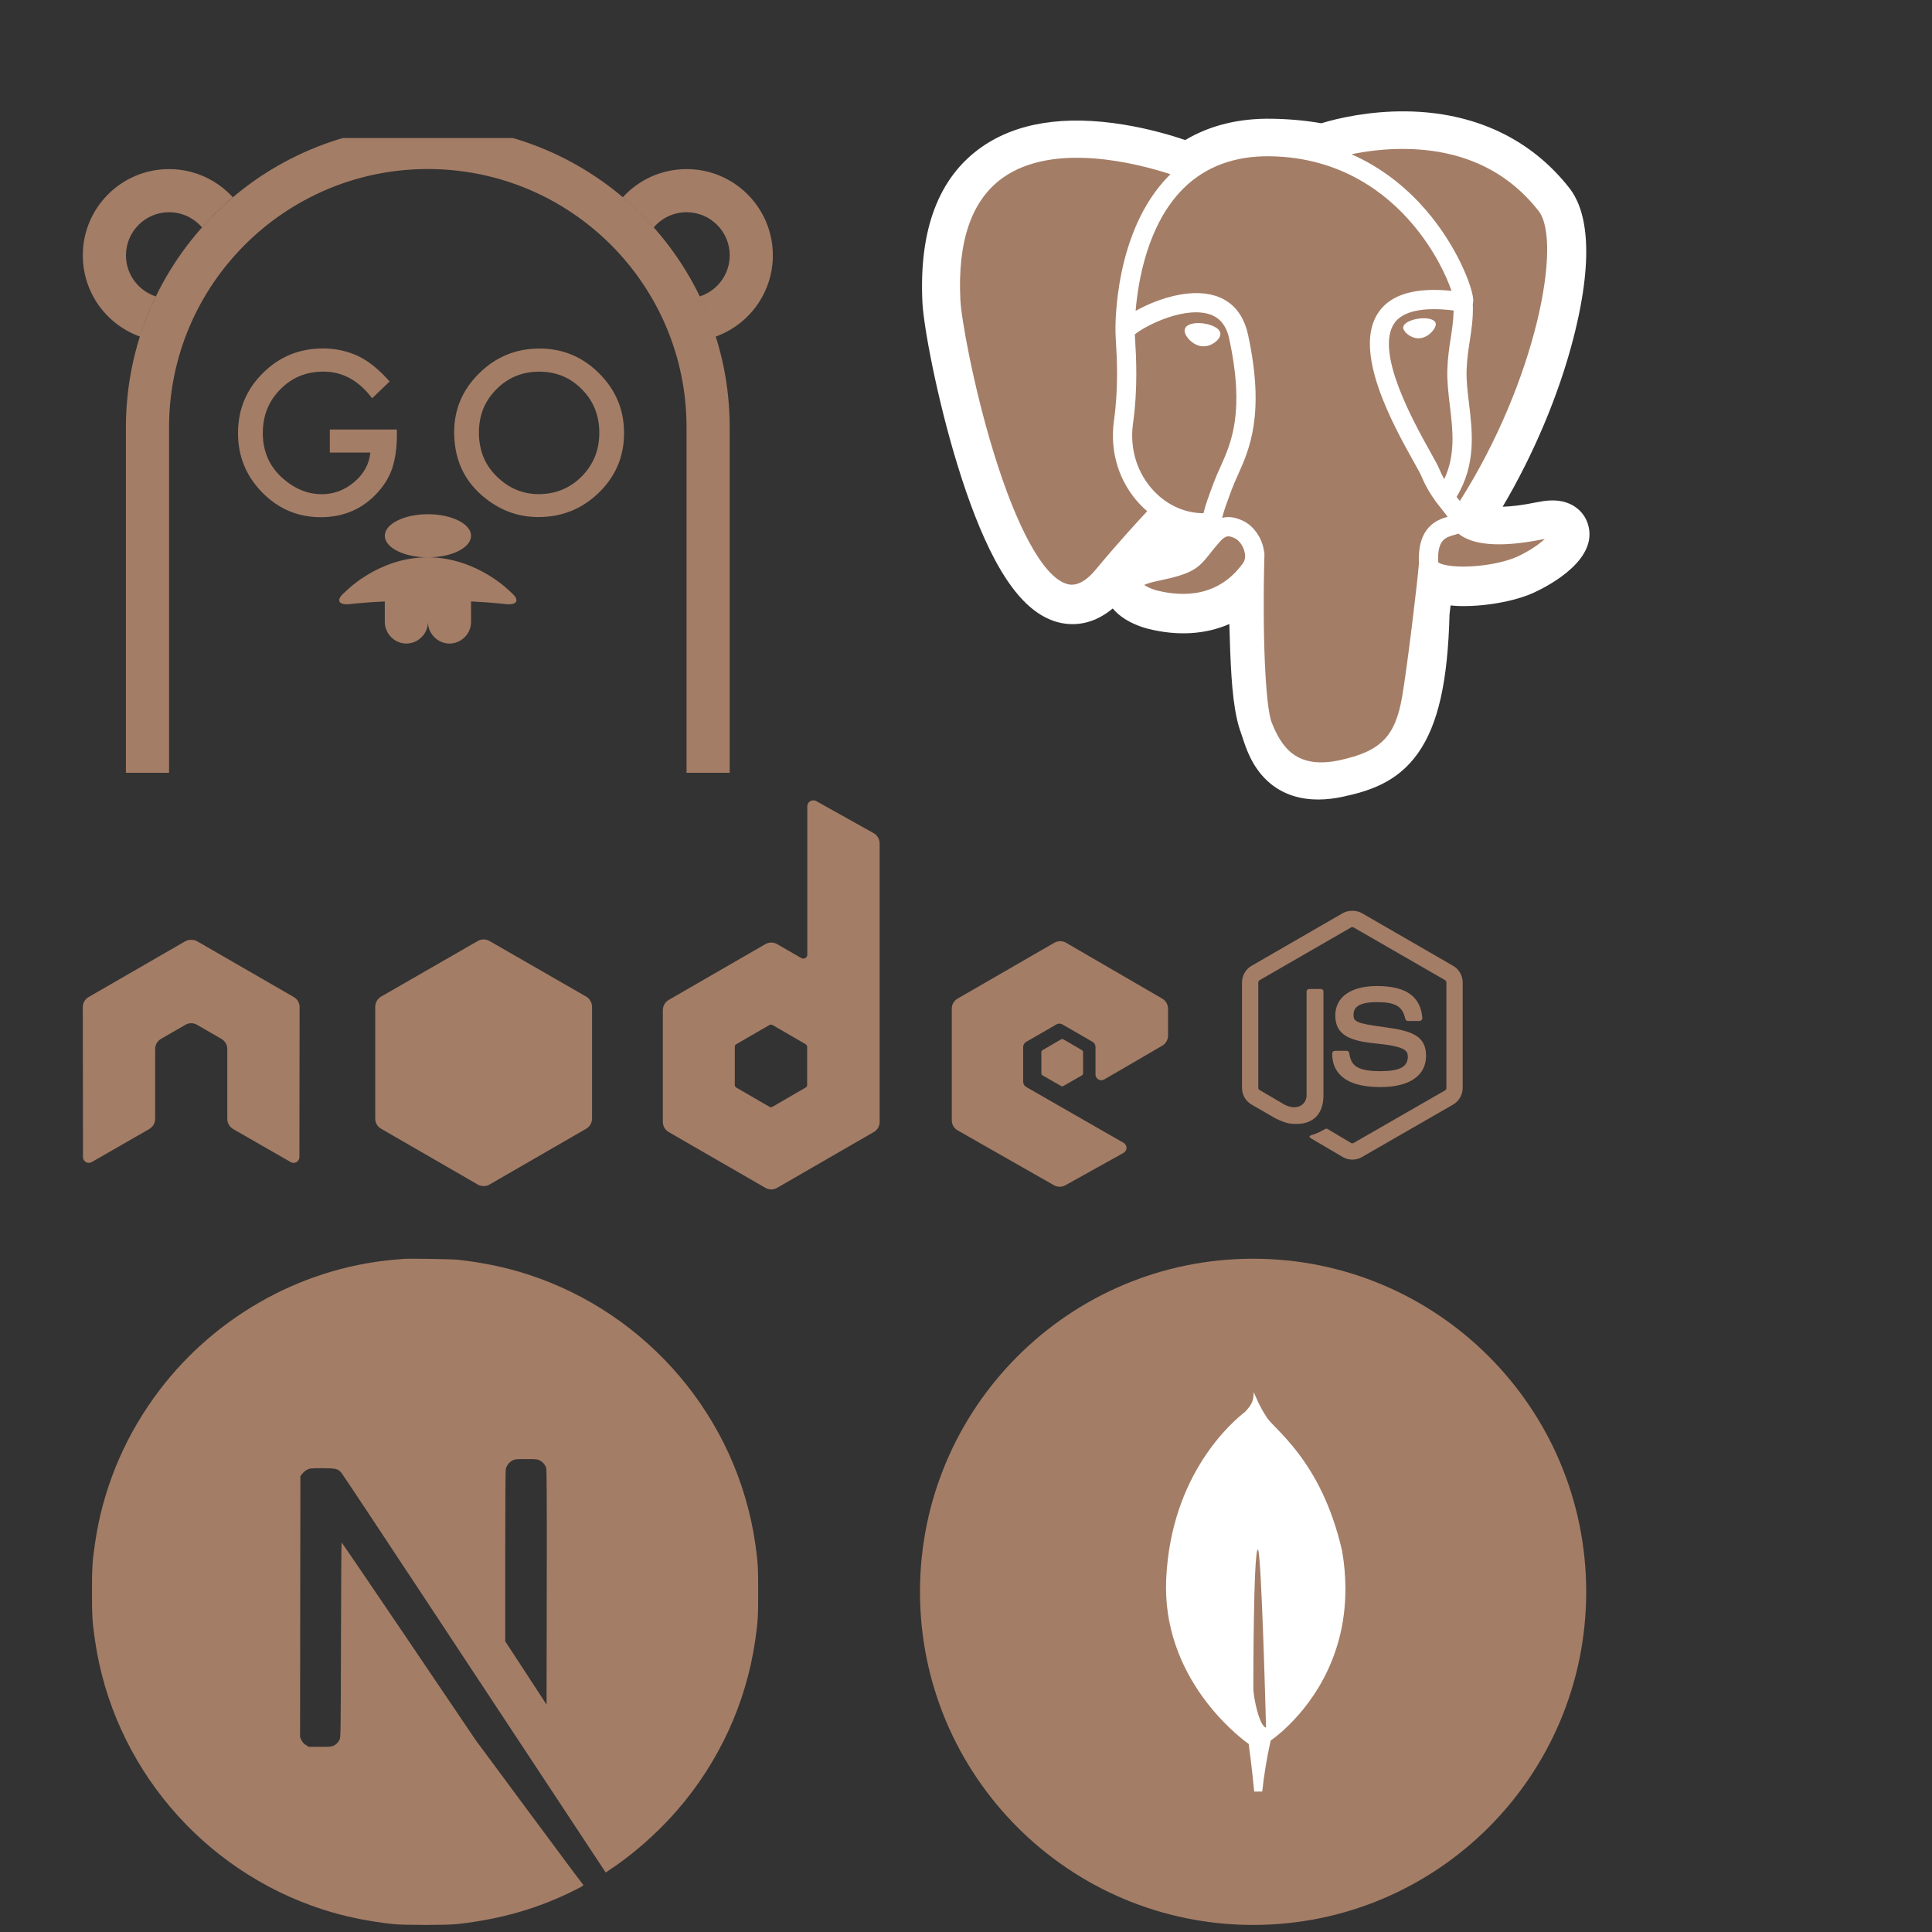
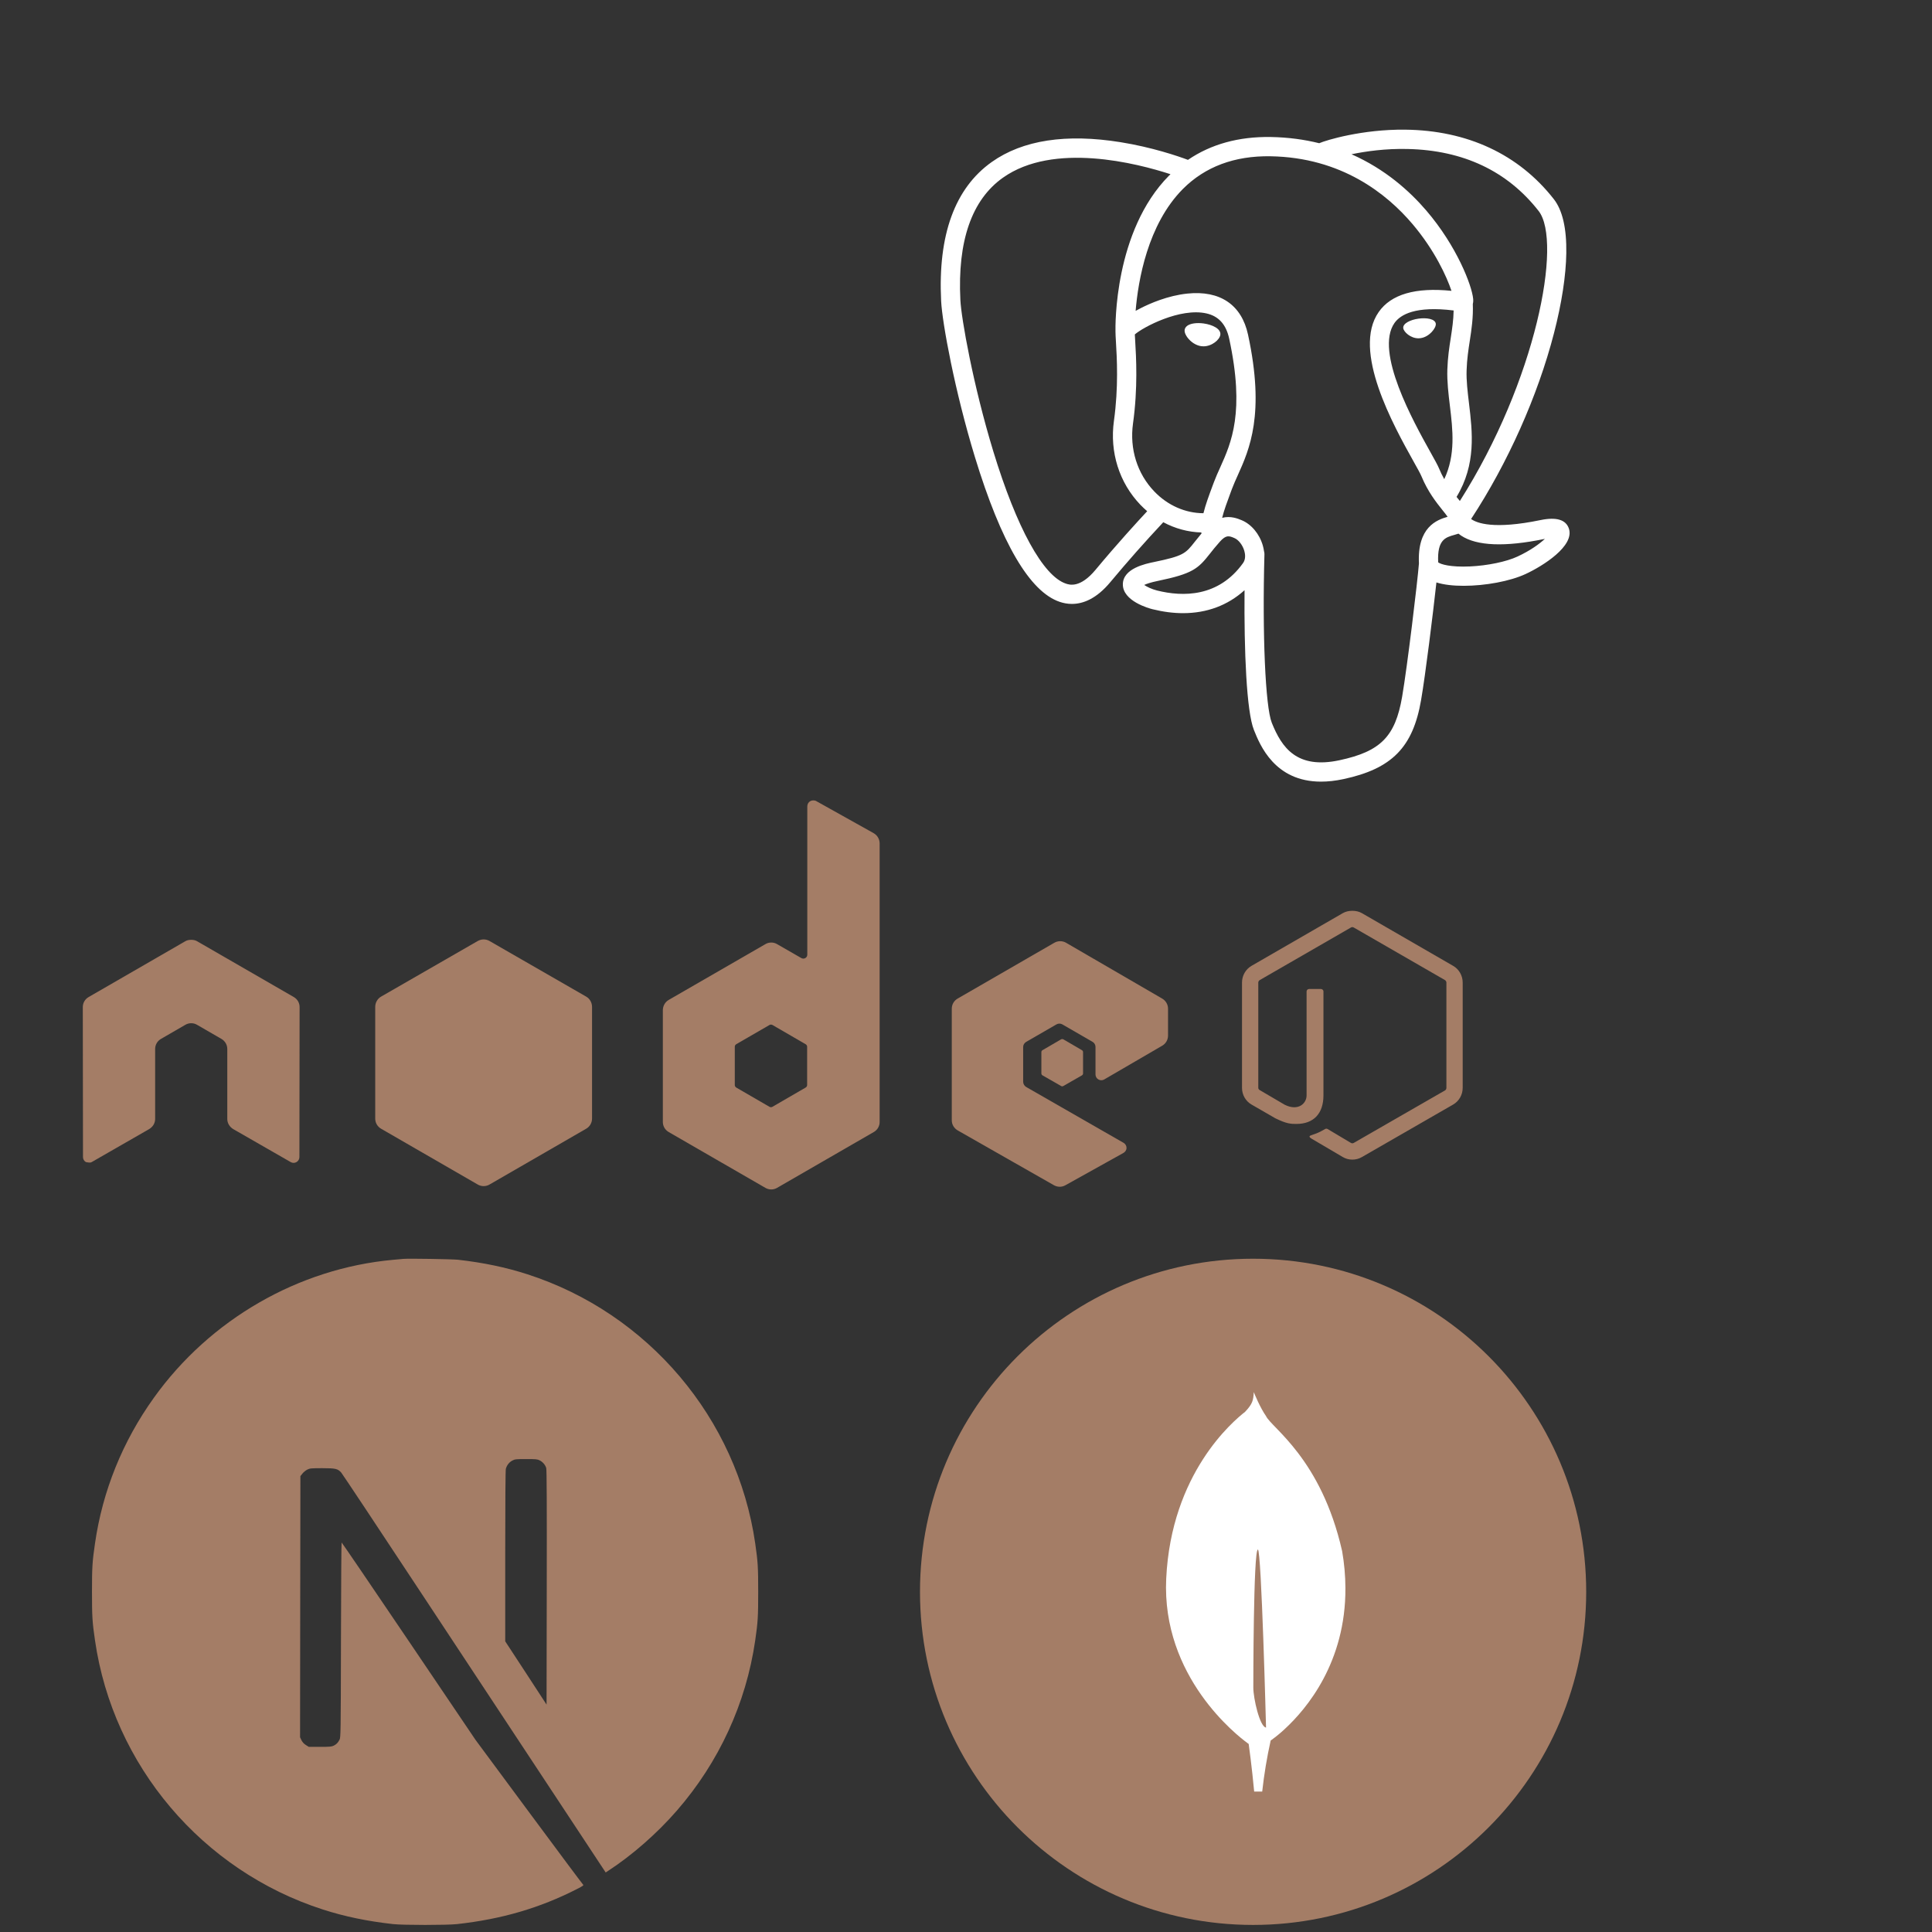
<svg xmlns="http://www.w3.org/2000/svg" width="70" height="70" viewBox="0 0 70 70" fill="none">
  <rect x="0" y="0" width="70" height="70" fill="#333333" stroke="none" />
  <path d="M14.612 45.612C14.56 45.617 14.395 45.634 14.246 45.645C10.818 45.955 7.606 47.804 5.573 50.647C4.44 52.228 3.716 54.021 3.442 55.92C3.345 56.583 3.333 56.778 3.333 57.677C3.333 58.576 3.345 58.772 3.442 59.435C4.098 63.967 7.323 67.775 11.698 69.185C12.481 69.438 13.307 69.61 14.246 69.714C14.612 69.754 16.193 69.754 16.558 69.714C18.18 69.534 19.553 69.133 20.907 68.442C21.115 68.336 21.155 68.308 21.127 68.284C21.108 68.27 20.223 67.083 19.161 65.649L17.231 63.042L14.812 59.463C13.482 57.496 12.387 55.887 12.377 55.887C12.368 55.884 12.358 57.474 12.354 59.416C12.347 62.816 12.344 62.952 12.302 63.033C12.241 63.148 12.193 63.195 12.094 63.247C12.019 63.285 11.953 63.292 11.596 63.292H11.188L11.08 63.224C11.009 63.179 10.957 63.12 10.922 63.051L10.872 62.945L10.877 58.215L10.884 53.483L10.957 53.391C10.995 53.341 11.075 53.277 11.132 53.247C11.228 53.2 11.266 53.195 11.674 53.195C12.156 53.195 12.236 53.214 12.361 53.351C12.396 53.388 13.706 55.361 15.273 57.736C16.839 60.112 18.982 63.356 20.034 64.948L21.945 67.843L22.042 67.779C22.898 67.222 23.805 66.43 24.522 65.604C26.049 63.851 27.032 61.714 27.363 59.435C27.459 58.772 27.471 58.576 27.471 57.677C27.471 56.778 27.459 56.583 27.363 55.92C26.707 51.388 23.481 47.58 19.107 46.169C18.335 45.919 17.514 45.747 16.594 45.643C16.367 45.62 14.808 45.594 14.612 45.612ZM19.553 52.912C19.666 52.968 19.758 53.077 19.791 53.19C19.81 53.252 19.815 54.563 19.81 57.519L19.803 61.761L19.055 60.614L18.305 59.468V56.385C18.305 54.391 18.314 53.27 18.328 53.216C18.366 53.084 18.448 52.98 18.562 52.919C18.658 52.869 18.694 52.865 19.064 52.865C19.413 52.865 19.475 52.869 19.553 52.912Z" fill="#A47D66" />
  <g clip-path="url(#clip0_1329_1377)">
    <path d="M45.402 69.744C52.068 69.744 57.471 64.34 57.471 57.675C57.471 51.009 52.068 45.606 45.402 45.606C38.737 45.606 33.333 51.009 33.333 57.675C33.333 64.34 38.737 69.744 45.402 69.744Z" fill="#A47D66" />
    <path d="M48.628 56.2C47.866 52.836 46.064 51.73 45.87 51.307C45.658 51.009 45.443 50.478 45.443 50.478C45.44 50.47 45.434 50.454 45.428 50.438C45.406 50.737 45.394 50.852 45.112 51.153C44.676 51.494 42.436 53.373 42.254 57.196C42.084 60.761 44.829 62.885 45.2 63.156L45.242 63.186V63.183C45.245 63.201 45.36 64.032 45.441 64.912H45.732C45.801 64.29 45.903 63.672 46.039 63.061L46.062 63.046C46.228 62.926 46.387 62.797 46.536 62.658L46.553 62.642C47.343 61.913 48.761 60.227 48.747 57.538C48.745 57.09 48.705 56.642 48.628 56.2ZM45.41 61.143C45.41 61.143 45.41 56.143 45.576 56.144C45.704 56.144 45.871 62.593 45.871 62.593C45.642 62.566 45.41 61.532 45.41 61.143Z" fill="white" />
  </g>
  <g clip-path="url(#clip1_1329_1377)">
-     <path d="M57.527 18.97C57.382 18.53 57.001 18.224 56.509 18.15C56.276 18.115 56.011 18.13 55.696 18.195C55.147 18.308 54.74 18.351 54.444 18.36C55.565 16.467 56.476 14.309 57.001 12.277C57.849 8.992 57.396 7.496 56.866 6.819C55.464 5.027 53.418 4.065 50.95 4.035C49.633 4.019 48.478 4.279 47.875 4.466C47.313 4.367 46.71 4.312 46.076 4.302C44.889 4.283 43.84 4.541 42.944 5.073C42.448 4.906 41.651 4.669 40.732 4.518C38.569 4.163 36.825 4.44 35.55 5.34C34.006 6.431 33.29 8.326 33.422 10.973C33.465 11.813 33.935 14.37 34.675 16.795C35.1 18.189 35.554 19.346 36.023 20.235C36.688 21.496 37.4 22.239 38.2 22.506C38.648 22.655 39.462 22.759 40.318 22.046C40.426 22.178 40.571 22.308 40.763 22.43C41.007 22.583 41.306 22.709 41.604 22.784C42.678 23.052 43.684 22.985 44.542 22.609C44.547 22.761 44.551 22.907 44.555 23.033C44.56 23.237 44.566 23.438 44.574 23.625C44.624 24.891 44.711 25.876 44.966 26.565C44.98 26.603 44.999 26.661 45.019 26.722C45.146 27.112 45.359 27.765 45.901 28.276C46.462 28.806 47.141 28.968 47.762 28.968C48.074 28.968 48.371 28.927 48.632 28.872C49.562 28.672 50.618 28.369 51.382 27.281C52.105 26.252 52.456 24.703 52.519 22.263C52.528 22.194 52.535 22.128 52.542 22.065L52.558 21.936L52.728 21.951L52.772 21.954C53.719 21.997 54.877 21.796 55.588 21.466C56.15 21.205 57.951 20.254 57.527 18.97Z" fill="white" />
-     <path d="M55.908 19.22C53.092 19.801 52.898 18.848 52.898 18.848C55.871 14.435 57.114 8.835 56.042 7.464C53.115 3.725 48.049 5.493 47.965 5.539L47.938 5.544C47.381 5.428 46.759 5.36 46.059 5.348C44.785 5.327 43.818 5.682 43.084 6.239C43.084 6.239 34.047 2.516 34.468 10.921C34.557 12.709 37.031 24.45 39.981 20.904C41.059 19.607 42.101 18.511 42.101 18.511C42.618 18.854 43.238 19.03 43.887 18.967L43.938 18.924C43.922 19.085 43.929 19.242 43.958 19.429C43.198 20.278 43.421 20.427 41.902 20.74C40.365 21.057 41.268 21.621 41.858 21.768C42.572 21.947 44.226 22.2 45.344 20.636L45.299 20.814C45.597 21.053 45.806 22.366 45.771 23.556C45.736 24.746 45.712 25.563 45.947 26.202C46.182 26.84 46.416 28.276 48.413 27.848C50.082 27.49 50.947 26.564 51.067 25.017C51.152 23.918 51.346 24.081 51.358 23.098L51.513 22.633C51.691 21.143 51.541 20.663 52.569 20.886L52.819 20.908C53.576 20.942 54.566 20.786 55.148 20.516C56.399 19.935 57.142 18.965 55.908 19.22H55.908Z" fill="#A47D66" />
    <path d="M43.613 11.72C43.359 11.685 43.13 11.718 43.013 11.806C42.948 11.855 42.928 11.913 42.922 11.952C42.908 12.057 42.981 12.172 43.026 12.232C43.154 12.401 43.34 12.517 43.524 12.543C43.551 12.546 43.577 12.548 43.604 12.548C43.911 12.548 44.19 12.309 44.215 12.132C44.246 11.911 43.925 11.764 43.613 11.72ZM52.021 11.727C51.997 11.554 51.688 11.504 51.395 11.545C51.103 11.586 50.819 11.718 50.843 11.892C50.862 12.027 51.106 12.258 51.395 12.258C51.419 12.258 51.444 12.256 51.469 12.252C51.661 12.226 51.803 12.103 51.87 12.033C51.972 11.925 52.032 11.805 52.021 11.727Z" fill="white" />
    <path d="M56.845 19.154C56.737 18.829 56.392 18.725 55.818 18.843C54.113 19.195 53.502 18.951 53.301 18.804C54.627 16.785 55.717 14.344 56.305 12.067C56.584 10.989 56.738 9.987 56.75 9.171C56.764 8.275 56.612 7.616 56.297 7.214C55.028 5.592 53.165 4.722 50.91 4.698C49.36 4.681 48.05 5.078 47.797 5.189C47.262 5.056 46.679 4.975 46.044 4.964C44.881 4.945 43.875 5.224 43.042 5.792C42.681 5.657 41.746 5.336 40.602 5.152C38.626 4.834 37.055 5.075 35.934 5.869C34.597 6.816 33.98 8.51 34.099 10.903C34.139 11.708 34.598 14.185 35.322 16.556C36.275 19.678 37.311 21.445 38.4 21.808C38.528 21.851 38.675 21.881 38.837 21.881C39.235 21.881 39.722 21.702 40.229 21.092C40.848 20.35 41.488 19.626 42.148 18.921C42.576 19.151 43.047 19.279 43.528 19.292C43.529 19.305 43.531 19.317 43.532 19.33C43.449 19.429 43.368 19.529 43.288 19.631C42.955 20.054 42.885 20.142 41.812 20.363C41.506 20.426 40.695 20.593 40.683 21.162C40.67 21.783 41.642 22.044 41.753 22.072C42.139 22.168 42.51 22.216 42.865 22.216C43.727 22.216 44.485 21.933 45.092 21.384C45.073 23.599 45.165 25.781 45.431 26.446C45.649 26.99 46.181 28.32 47.862 28.32C48.108 28.32 48.38 28.292 48.678 28.228C50.432 27.852 51.194 27.076 51.488 25.367C51.646 24.454 51.916 22.273 52.044 21.103C52.312 21.187 52.658 21.226 53.032 21.225C53.811 21.225 54.711 21.06 55.275 20.798C55.909 20.504 57.052 19.782 56.845 19.154ZM52.668 11.249C52.662 11.594 52.615 11.908 52.565 12.235C52.51 12.587 52.454 12.951 52.44 13.393C52.426 13.822 52.48 14.269 52.532 14.702C52.637 15.575 52.744 16.474 52.328 17.361C52.258 17.238 52.197 17.111 52.143 16.981C52.091 16.855 51.979 16.654 51.823 16.375C51.217 15.288 49.798 12.743 50.524 11.704C50.741 11.395 51.29 11.078 52.668 11.249ZM50.997 5.398C53.018 5.442 54.616 6.198 55.747 7.644C56.615 8.753 55.659 13.799 52.893 18.152C52.865 18.117 52.837 18.082 52.809 18.047L52.774 18.003C53.489 16.822 53.349 15.654 53.225 14.618C53.174 14.194 53.125 13.792 53.138 13.415C53.15 13.015 53.203 12.673 53.254 12.341C53.317 11.933 53.381 11.51 53.363 11.012C53.377 10.96 53.382 10.898 53.375 10.825C53.33 10.347 52.785 8.917 51.673 7.623C51.065 6.915 50.178 6.123 48.967 5.589C49.488 5.481 50.2 5.38 50.997 5.398ZM39.693 20.646C39.134 21.317 38.748 21.189 38.621 21.146C37.794 20.871 36.835 19.123 35.989 16.353C35.258 13.955 34.83 11.544 34.796 10.868C34.689 8.73 35.208 7.24 36.337 6.439C38.174 5.136 41.195 5.916 42.409 6.312C42.392 6.329 42.373 6.345 42.356 6.363C40.364 8.374 40.411 11.811 40.416 12.021C40.416 12.103 40.423 12.217 40.432 12.375C40.467 12.953 40.53 14.029 40.36 15.248C40.202 16.38 40.551 17.488 41.317 18.288C41.396 18.37 41.479 18.448 41.565 18.522C41.224 18.888 40.482 19.696 39.693 20.646ZM41.821 17.805C41.203 17.161 40.923 16.264 41.051 15.344C41.231 14.057 41.165 12.936 41.129 12.334C41.124 12.25 41.12 12.176 41.117 12.117C41.408 11.86 42.757 11.137 43.718 11.357C44.157 11.458 44.425 11.757 44.536 12.271C45.111 14.932 44.612 16.041 44.211 16.933C44.128 17.116 44.05 17.29 43.983 17.469L43.931 17.608C43.801 17.959 43.679 18.285 43.603 18.595C42.946 18.593 42.307 18.313 41.821 17.805V17.805ZM41.922 21.395C41.73 21.347 41.558 21.263 41.456 21.194C41.541 21.155 41.692 21.1 41.953 21.047C43.215 20.787 43.411 20.603 43.837 20.062C43.934 19.938 44.045 19.798 44.198 19.627L44.198 19.626C44.427 19.371 44.531 19.414 44.721 19.493C44.874 19.556 45.024 19.748 45.084 19.96C45.113 20.06 45.145 20.25 45.04 20.398C44.15 21.644 42.853 21.628 41.922 21.395ZM48.532 27.545C46.987 27.876 46.44 27.088 46.079 26.187C45.847 25.605 45.732 22.981 45.813 20.084C45.814 20.045 45.809 20.008 45.798 19.973C45.789 19.904 45.774 19.835 45.755 19.768C45.635 19.347 45.34 18.994 44.988 18.848C44.847 18.79 44.59 18.683 44.281 18.762C44.347 18.491 44.462 18.184 44.585 17.852L44.637 17.712C44.696 17.555 44.769 17.392 44.847 17.219C45.267 16.286 45.842 15.009 45.218 12.123C44.984 11.042 44.204 10.514 43.02 10.637C42.311 10.71 41.662 10.997 41.339 11.161C41.269 11.196 41.205 11.23 41.146 11.263C41.236 10.174 41.578 8.139 42.854 6.851C43.658 6.041 44.729 5.64 46.033 5.662C48.603 5.704 50.251 7.023 51.181 8.122C51.983 9.069 52.417 10.023 52.59 10.538C51.287 10.405 50.401 10.662 49.953 11.305C48.975 12.701 50.487 15.412 51.213 16.714C51.347 16.953 51.462 17.16 51.498 17.247C51.734 17.82 52.041 18.203 52.264 18.483C52.333 18.568 52.399 18.651 52.45 18.724C52.055 18.837 51.347 19.1 51.411 20.414C51.359 21.073 50.989 24.159 50.801 25.249C50.552 26.689 50.022 27.226 48.532 27.545V27.545ZM54.981 20.165C54.578 20.352 53.903 20.493 53.261 20.523C52.553 20.556 52.192 20.444 52.108 20.374C52.068 19.556 52.372 19.47 52.695 19.38C52.745 19.366 52.795 19.352 52.843 19.335C52.872 19.359 52.905 19.383 52.94 19.407C53.51 19.782 54.525 19.823 55.959 19.527L55.974 19.524C55.781 19.704 55.45 19.947 54.981 20.165Z" fill="white" />
  </g>
  <g clip-path="url(#clip2_1329_1377)">
    <path d="M48.998 33C48.877 33 48.758 33.025 48.654 33.084L45.344 34.995C45.13 35.119 45 35.352 45 35.6V39.415C45 39.663 45.13 39.896 45.344 40.019L46.209 40.518C46.629 40.725 46.783 40.722 46.974 40.722C47.596 40.722 47.951 40.345 47.951 39.689V35.923C47.951 35.87 47.905 35.832 47.853 35.832H47.438C47.385 35.832 47.34 35.87 47.34 35.923V39.689C47.34 39.98 47.037 40.272 46.546 40.026L45.647 39.499C45.615 39.482 45.59 39.452 45.59 39.415V35.6C45.59 35.564 45.614 35.527 45.647 35.508L48.949 33.604C48.964 33.596 48.981 33.591 48.998 33.591C49.015 33.591 49.032 33.596 49.047 33.604L52.35 35.508C52.381 35.527 52.406 35.562 52.406 35.6V39.415C52.406 39.452 52.388 39.489 52.357 39.507L49.047 41.411C49.019 41.428 48.98 41.428 48.949 41.411L48.099 40.905C48.086 40.898 48.071 40.894 48.056 40.894C48.042 40.894 48.027 40.898 48.014 40.905C47.78 41.038 47.736 41.053 47.515 41.13C47.461 41.148 47.379 41.178 47.544 41.27L48.654 41.923C48.758 41.984 48.877 42.016 48.998 42.015C49.119 42.016 49.238 41.984 49.342 41.924L52.652 40.019C52.866 39.895 52.996 39.663 52.996 39.415V35.6C52.996 35.352 52.866 35.119 52.652 34.996L49.342 33.084C49.239 33.025 49.12 33 48.998 33L48.998 33Z" fill="#A47D66" />
-     <path d="M49.883 35.726C48.941 35.726 48.38 36.127 48.38 36.794C48.38 37.518 48.937 37.716 49.841 37.806C50.923 37.912 51.008 38.071 51.008 38.284C51.008 38.653 50.713 38.811 50.017 38.811C49.142 38.811 48.95 38.592 48.886 38.157C48.878 38.111 48.842 38.073 48.794 38.073H48.366C48.313 38.073 48.267 38.118 48.267 38.171C48.267 38.728 48.57 39.387 50.017 39.387C51.064 39.387 51.668 38.976 51.668 38.256C51.668 37.542 51.18 37.35 50.164 37.216C49.138 37.08 49.04 37.013 49.04 36.773C49.04 36.575 49.123 36.309 49.883 36.309C50.562 36.309 50.813 36.456 50.916 36.914C50.925 36.956 50.963 36.991 51.008 36.991H51.436C51.463 36.991 51.488 36.975 51.506 36.956C51.524 36.935 51.537 36.913 51.535 36.885C51.468 36.097 50.942 35.726 49.883 35.726Z" fill="#A47D66" />
-     <path d="M29.461 29C29.424 29 29.388 29.01 29.356 29.028C29.324 29.047 29.297 29.073 29.279 29.105C29.261 29.137 29.251 29.174 29.25 29.211V34.586C29.25 34.639 29.226 34.686 29.18 34.712C29.158 34.725 29.132 34.732 29.107 34.732C29.081 34.732 29.055 34.725 29.033 34.712L28.154 34.207C28.09 34.169 28.018 34.15 27.944 34.15C27.87 34.15 27.797 34.169 27.733 34.207L24.227 36.23C24.096 36.306 24.016 36.451 24.016 36.603V40.65C24.016 40.801 24.096 40.939 24.227 41.015L27.733 43.039C27.797 43.076 27.87 43.096 27.944 43.096C28.018 43.096 28.09 43.076 28.154 43.039L31.66 41.015C31.725 40.978 31.778 40.925 31.815 40.861C31.852 40.797 31.872 40.724 31.871 40.65V30.56C31.871 30.484 31.851 30.41 31.813 30.344C31.775 30.279 31.72 30.225 31.654 30.187L29.567 29.021C29.534 29.003 29.498 29 29.461 29ZM6.907 34.052C6.84 34.055 6.777 34.066 6.717 34.101L3.211 36.125C3.147 36.162 3.093 36.215 3.056 36.279C3.019 36.343 3 36.416 3 36.49L3.007 41.922C3.007 41.997 3.046 42.067 3.112 42.104C3.144 42.123 3.181 42.133 3.218 42.133C3.255 42.133 3.291 42.123 3.323 42.104L5.403 40.91C5.535 40.831 5.621 40.695 5.621 40.544V38.008C5.621 37.856 5.7 37.718 5.832 37.642L6.717 37.13C6.781 37.092 6.854 37.073 6.928 37.073C7 37.073 7.074 37.091 7.138 37.13L8.024 37.642C8.088 37.679 8.141 37.733 8.179 37.797C8.216 37.861 8.235 37.934 8.235 38.008V40.544C8.235 40.695 8.322 40.832 8.452 40.91L10.532 42.104C10.564 42.123 10.601 42.133 10.638 42.133C10.675 42.133 10.711 42.123 10.743 42.104C10.775 42.086 10.802 42.059 10.82 42.027C10.839 41.995 10.848 41.959 10.848 41.922L10.855 36.49C10.856 36.416 10.836 36.343 10.8 36.279C10.762 36.215 10.709 36.161 10.645 36.125L7.138 34.101C7.079 34.066 7.016 34.055 6.949 34.052H6.907ZM38.413 34.101C38.34 34.101 38.268 34.12 38.202 34.157L34.696 36.181C34.632 36.218 34.578 36.271 34.541 36.335C34.504 36.4 34.485 36.472 34.485 36.546V40.593C34.485 40.746 34.571 40.884 34.703 40.959L38.181 42.94C38.309 43.014 38.466 43.019 38.596 42.947L40.703 41.774C40.77 41.737 40.816 41.667 40.816 41.591C40.816 41.554 40.807 41.518 40.788 41.486C40.77 41.453 40.743 41.427 40.711 41.408L37.183 39.385C37.117 39.347 37.071 39.271 37.071 39.195V37.931C37.071 37.855 37.118 37.785 37.183 37.748L38.279 37.115C38.311 37.097 38.348 37.087 38.385 37.087C38.422 37.087 38.458 37.097 38.49 37.115L39.586 37.748C39.618 37.766 39.645 37.793 39.663 37.825C39.682 37.857 39.692 37.893 39.692 37.93V38.928C39.692 38.965 39.701 39.002 39.72 39.034C39.738 39.066 39.765 39.092 39.797 39.111C39.863 39.149 39.942 39.149 40.008 39.111L42.109 37.888C42.173 37.851 42.226 37.798 42.263 37.734C42.3 37.67 42.32 37.597 42.32 37.523V36.546C42.32 36.396 42.239 36.257 42.109 36.181L38.624 34.157C38.56 34.12 38.487 34.101 38.413 34.101ZM27.93 37.123C27.948 37.123 27.969 37.127 27.986 37.136L29.187 37.832C29.22 37.851 29.244 37.886 29.244 37.923V39.315C29.244 39.352 29.22 39.387 29.187 39.406L27.986 40.102C27.97 40.111 27.951 40.116 27.933 40.116C27.915 40.116 27.896 40.111 27.88 40.102L26.679 39.406C26.646 39.387 26.623 39.352 26.623 39.315V37.923C26.623 37.886 26.646 37.851 26.679 37.832L27.88 37.137C27.895 37.127 27.912 37.122 27.93 37.123Z" fill="#A47D66" />
+     <path d="M29.461 29C29.424 29 29.388 29.01 29.356 29.028C29.324 29.047 29.297 29.073 29.279 29.105C29.261 29.137 29.251 29.174 29.25 29.211V34.586C29.25 34.639 29.226 34.686 29.18 34.712C29.158 34.725 29.132 34.732 29.107 34.732C29.081 34.732 29.055 34.725 29.033 34.712L28.154 34.207C28.09 34.169 28.018 34.15 27.944 34.15C27.87 34.15 27.797 34.169 27.733 34.207L24.227 36.23C24.096 36.306 24.016 36.451 24.016 36.603V40.65C24.016 40.801 24.096 40.939 24.227 41.015L27.733 43.039C27.797 43.076 27.87 43.096 27.944 43.096C28.018 43.096 28.09 43.076 28.154 43.039L31.66 41.015C31.725 40.978 31.778 40.925 31.815 40.861C31.852 40.797 31.872 40.724 31.871 40.65V30.56C31.871 30.484 31.851 30.41 31.813 30.344C31.775 30.279 31.72 30.225 31.654 30.187L29.567 29.021C29.534 29.003 29.498 29 29.461 29ZM6.907 34.052C6.84 34.055 6.777 34.066 6.717 34.101L3.211 36.125C3.147 36.162 3.093 36.215 3.056 36.279C3.019 36.343 3 36.416 3 36.49L3.007 41.922C3.007 41.997 3.046 42.067 3.112 42.104C3.255 42.133 3.291 42.123 3.323 42.104L5.403 40.91C5.535 40.831 5.621 40.695 5.621 40.544V38.008C5.621 37.856 5.7 37.718 5.832 37.642L6.717 37.13C6.781 37.092 6.854 37.073 6.928 37.073C7 37.073 7.074 37.091 7.138 37.13L8.024 37.642C8.088 37.679 8.141 37.733 8.179 37.797C8.216 37.861 8.235 37.934 8.235 38.008V40.544C8.235 40.695 8.322 40.832 8.452 40.91L10.532 42.104C10.564 42.123 10.601 42.133 10.638 42.133C10.675 42.133 10.711 42.123 10.743 42.104C10.775 42.086 10.802 42.059 10.82 42.027C10.839 41.995 10.848 41.959 10.848 41.922L10.855 36.49C10.856 36.416 10.836 36.343 10.8 36.279C10.762 36.215 10.709 36.161 10.645 36.125L7.138 34.101C7.079 34.066 7.016 34.055 6.949 34.052H6.907ZM38.413 34.101C38.34 34.101 38.268 34.12 38.202 34.157L34.696 36.181C34.632 36.218 34.578 36.271 34.541 36.335C34.504 36.4 34.485 36.472 34.485 36.546V40.593C34.485 40.746 34.571 40.884 34.703 40.959L38.181 42.94C38.309 43.014 38.466 43.019 38.596 42.947L40.703 41.774C40.77 41.737 40.816 41.667 40.816 41.591C40.816 41.554 40.807 41.518 40.788 41.486C40.77 41.453 40.743 41.427 40.711 41.408L37.183 39.385C37.117 39.347 37.071 39.271 37.071 39.195V37.931C37.071 37.855 37.118 37.785 37.183 37.748L38.279 37.115C38.311 37.097 38.348 37.087 38.385 37.087C38.422 37.087 38.458 37.097 38.49 37.115L39.586 37.748C39.618 37.766 39.645 37.793 39.663 37.825C39.682 37.857 39.692 37.893 39.692 37.93V38.928C39.692 38.965 39.701 39.002 39.72 39.034C39.738 39.066 39.765 39.092 39.797 39.111C39.863 39.149 39.942 39.149 40.008 39.111L42.109 37.888C42.173 37.851 42.226 37.798 42.263 37.734C42.3 37.67 42.32 37.597 42.32 37.523V36.546C42.32 36.396 42.239 36.257 42.109 36.181L38.624 34.157C38.56 34.12 38.487 34.101 38.413 34.101ZM27.93 37.123C27.948 37.123 27.969 37.127 27.986 37.136L29.187 37.832C29.22 37.851 29.244 37.886 29.244 37.923V39.315C29.244 39.352 29.22 39.387 29.187 39.406L27.986 40.102C27.97 40.111 27.951 40.116 27.933 40.116C27.915 40.116 27.896 40.111 27.88 40.102L26.679 39.406C26.646 39.387 26.623 39.352 26.623 39.315V37.923C26.623 37.886 26.646 37.851 26.679 37.832L27.88 37.137C27.895 37.127 27.912 37.122 27.93 37.123Z" fill="#A47D66" />
    <path d="M17.523 34.037C17.45 34.037 17.378 34.056 17.312 34.093L13.806 36.11C13.675 36.185 13.595 36.331 13.595 36.482V40.529C13.595 40.681 13.675 40.819 13.806 40.895L17.312 42.919C17.376 42.956 17.449 42.975 17.523 42.975C17.597 42.975 17.67 42.956 17.734 42.919L21.24 40.895C21.304 40.858 21.357 40.805 21.394 40.74C21.431 40.676 21.451 40.604 21.451 40.529V36.482C21.451 36.331 21.371 36.185 21.24 36.11L17.734 34.093C17.67 34.056 17.597 34.037 17.523 34.037ZM38.49 37.649C38.476 37.649 38.46 37.649 38.447 37.656L37.773 38.049C37.76 38.056 37.75 38.066 37.742 38.079C37.735 38.091 37.731 38.105 37.731 38.12V38.892C37.731 38.922 37.748 38.948 37.773 38.963L38.447 39.349C38.473 39.364 38.5 39.364 38.525 39.349L39.199 38.963C39.212 38.956 39.222 38.945 39.23 38.933C39.237 38.921 39.241 38.907 39.241 38.892V38.119C39.241 38.105 39.237 38.091 39.23 38.079C39.222 38.066 39.212 38.056 39.199 38.049L38.525 37.656C38.512 37.648 38.504 37.649 38.49 37.649Z" fill="#A47D66" />
    <g clip-path="url(#clip3_1329_1377)">
-       <path fill-rule="evenodd" clip-rule="evenodd" d="M24.875 28.016H26.438V15.485C26.438 9.45 21.541 4.561 15.5 4.561C9.472 4.561 4.562 9.452 4.562 15.485V28.016H6.125V15.485C6.125 10.319 10.33 6.124 15.5 6.124C20.678 6.124 24.875 10.314 24.875 15.485V28.016ZM8.438 7.15C7.866 6.522 7.041 6.127 6.125 6.127C4.398 6.127 3 7.525 3 9.252C3 10.608 3.862 11.761 5.07 12.194C5.23 11.692 5.423 11.208 5.65 10.741C5.02 10.539 4.564 9.949 4.564 9.252C4.564 8.389 5.264 7.689 6.127 7.689C6.605 7.689 7.033 7.905 7.32 8.242C7.667 7.852 8.041 7.488 8.441 7.15M22.566 7.147C23.137 6.52 23.961 6.127 24.877 6.127C26.603 6.127 28.002 7.525 28.002 9.252C28.002 10.606 27.139 11.761 25.933 12.194C25.775 11.692 25.581 11.206 25.355 10.739C25.984 10.538 26.439 9.947 26.439 9.252C26.439 8.389 25.739 7.689 24.877 7.689C24.4 7.689 23.972 7.903 23.686 8.241C23.339 7.85 22.966 7.484 22.566 7.147Z" fill="#A47D66" />
-       <path fill-rule="evenodd" clip-rule="evenodd" d="M11.947 15.562H14.38V15.756C14.38 16.198 14.328 16.591 14.223 16.931C14.122 17.247 13.95 17.542 13.708 17.816C13.161 18.431 12.466 18.739 11.622 18.739C10.798 18.739 10.092 18.442 9.505 17.847C8.917 17.25 8.623 16.533 8.623 15.695C8.623 14.841 8.922 14.117 9.52 13.522C10.117 12.925 10.845 12.625 11.702 12.625C12.162 12.625 12.592 12.719 12.991 12.908C13.372 13.095 13.747 13.402 14.116 13.823L13.483 14.43C13 13.786 12.411 13.464 11.717 13.464C11.094 13.464 10.572 13.68 10.155 14.109C9.733 14.531 9.522 15.061 9.522 15.695C9.522 16.352 9.758 16.892 10.228 17.316C10.669 17.709 11.145 17.906 11.658 17.906C12.095 17.906 12.488 17.759 12.836 17.464C13.184 17.167 13.378 16.811 13.419 16.397H11.95V15.561M16.456 15.656C16.456 14.828 16.759 14.116 17.367 13.52C17.972 12.925 18.7 12.628 19.548 12.628C20.387 12.628 21.108 12.928 21.708 13.528C22.311 14.128 22.611 14.848 22.611 15.691C22.611 16.538 22.308 17.253 21.703 17.845C21.095 18.438 20.363 18.734 19.503 18.734C18.742 18.734 18.061 18.472 17.455 17.945C16.789 17.363 16.455 16.6 16.455 15.656M17.352 15.667C17.352 16.319 17.57 16.853 18.008 17.273C18.442 17.694 18.945 17.903 19.514 17.903C20.131 17.903 20.653 17.689 21.077 17.262C21.502 16.83 21.714 16.305 21.714 15.684C21.714 15.056 21.505 14.53 21.084 14.106C20.667 13.68 20.152 13.466 19.536 13.466C18.923 13.466 18.406 13.68 17.984 14.106C17.562 14.528 17.352 15.048 17.352 15.667ZM17.064 21.791C17.884 21.831 18.333 21.889 18.333 21.889C18.756 21.928 18.839 21.739 18.514 21.462C18.514 21.462 17.303 20.192 15.494 20.192C13.683 20.192 12.489 21.462 12.489 21.462C12.159 21.734 12.25 21.931 12.677 21.889C12.677 21.889 13.123 21.831 13.942 21.791V22.536C13.942 22.955 14.292 23.317 14.723 23.317C15.142 23.317 15.505 22.969 15.505 22.539V22.145V22.536C15.505 22.955 15.855 23.317 16.286 23.317C16.705 23.317 17.067 22.969 17.067 22.539V21.792M15.505 20.194C16.367 20.194 17.067 19.844 17.067 19.413C17.067 18.981 16.367 18.631 15.505 18.631C14.642 18.631 13.942 18.981 13.942 19.413C13.942 19.844 14.642 20.194 15.505 20.194Z" fill="#A47D66" />
-     </g>
+       </g>
  </g>
  <defs>
    <clipPath id="clip0_1329_1377">
      <rect width="24.138" height="24.138" fill="white" transform="translate(33.333 45.606)" />
    </clipPath>
    <clipPath id="clip1_1329_1377">
      <rect width="25" height="25" fill="white" transform="translate(33 4)" />
    </clipPath>
    <clipPath id="clip2_1329_1377">
      <rect width="50" height="50" fill="white" transform="translate(3 5)" />
    </clipPath>
    <clipPath id="clip3_1329_1377">
      <rect width="25" height="25" fill="white" transform="translate(3 3)" />
    </clipPath>
  </defs>
</svg>